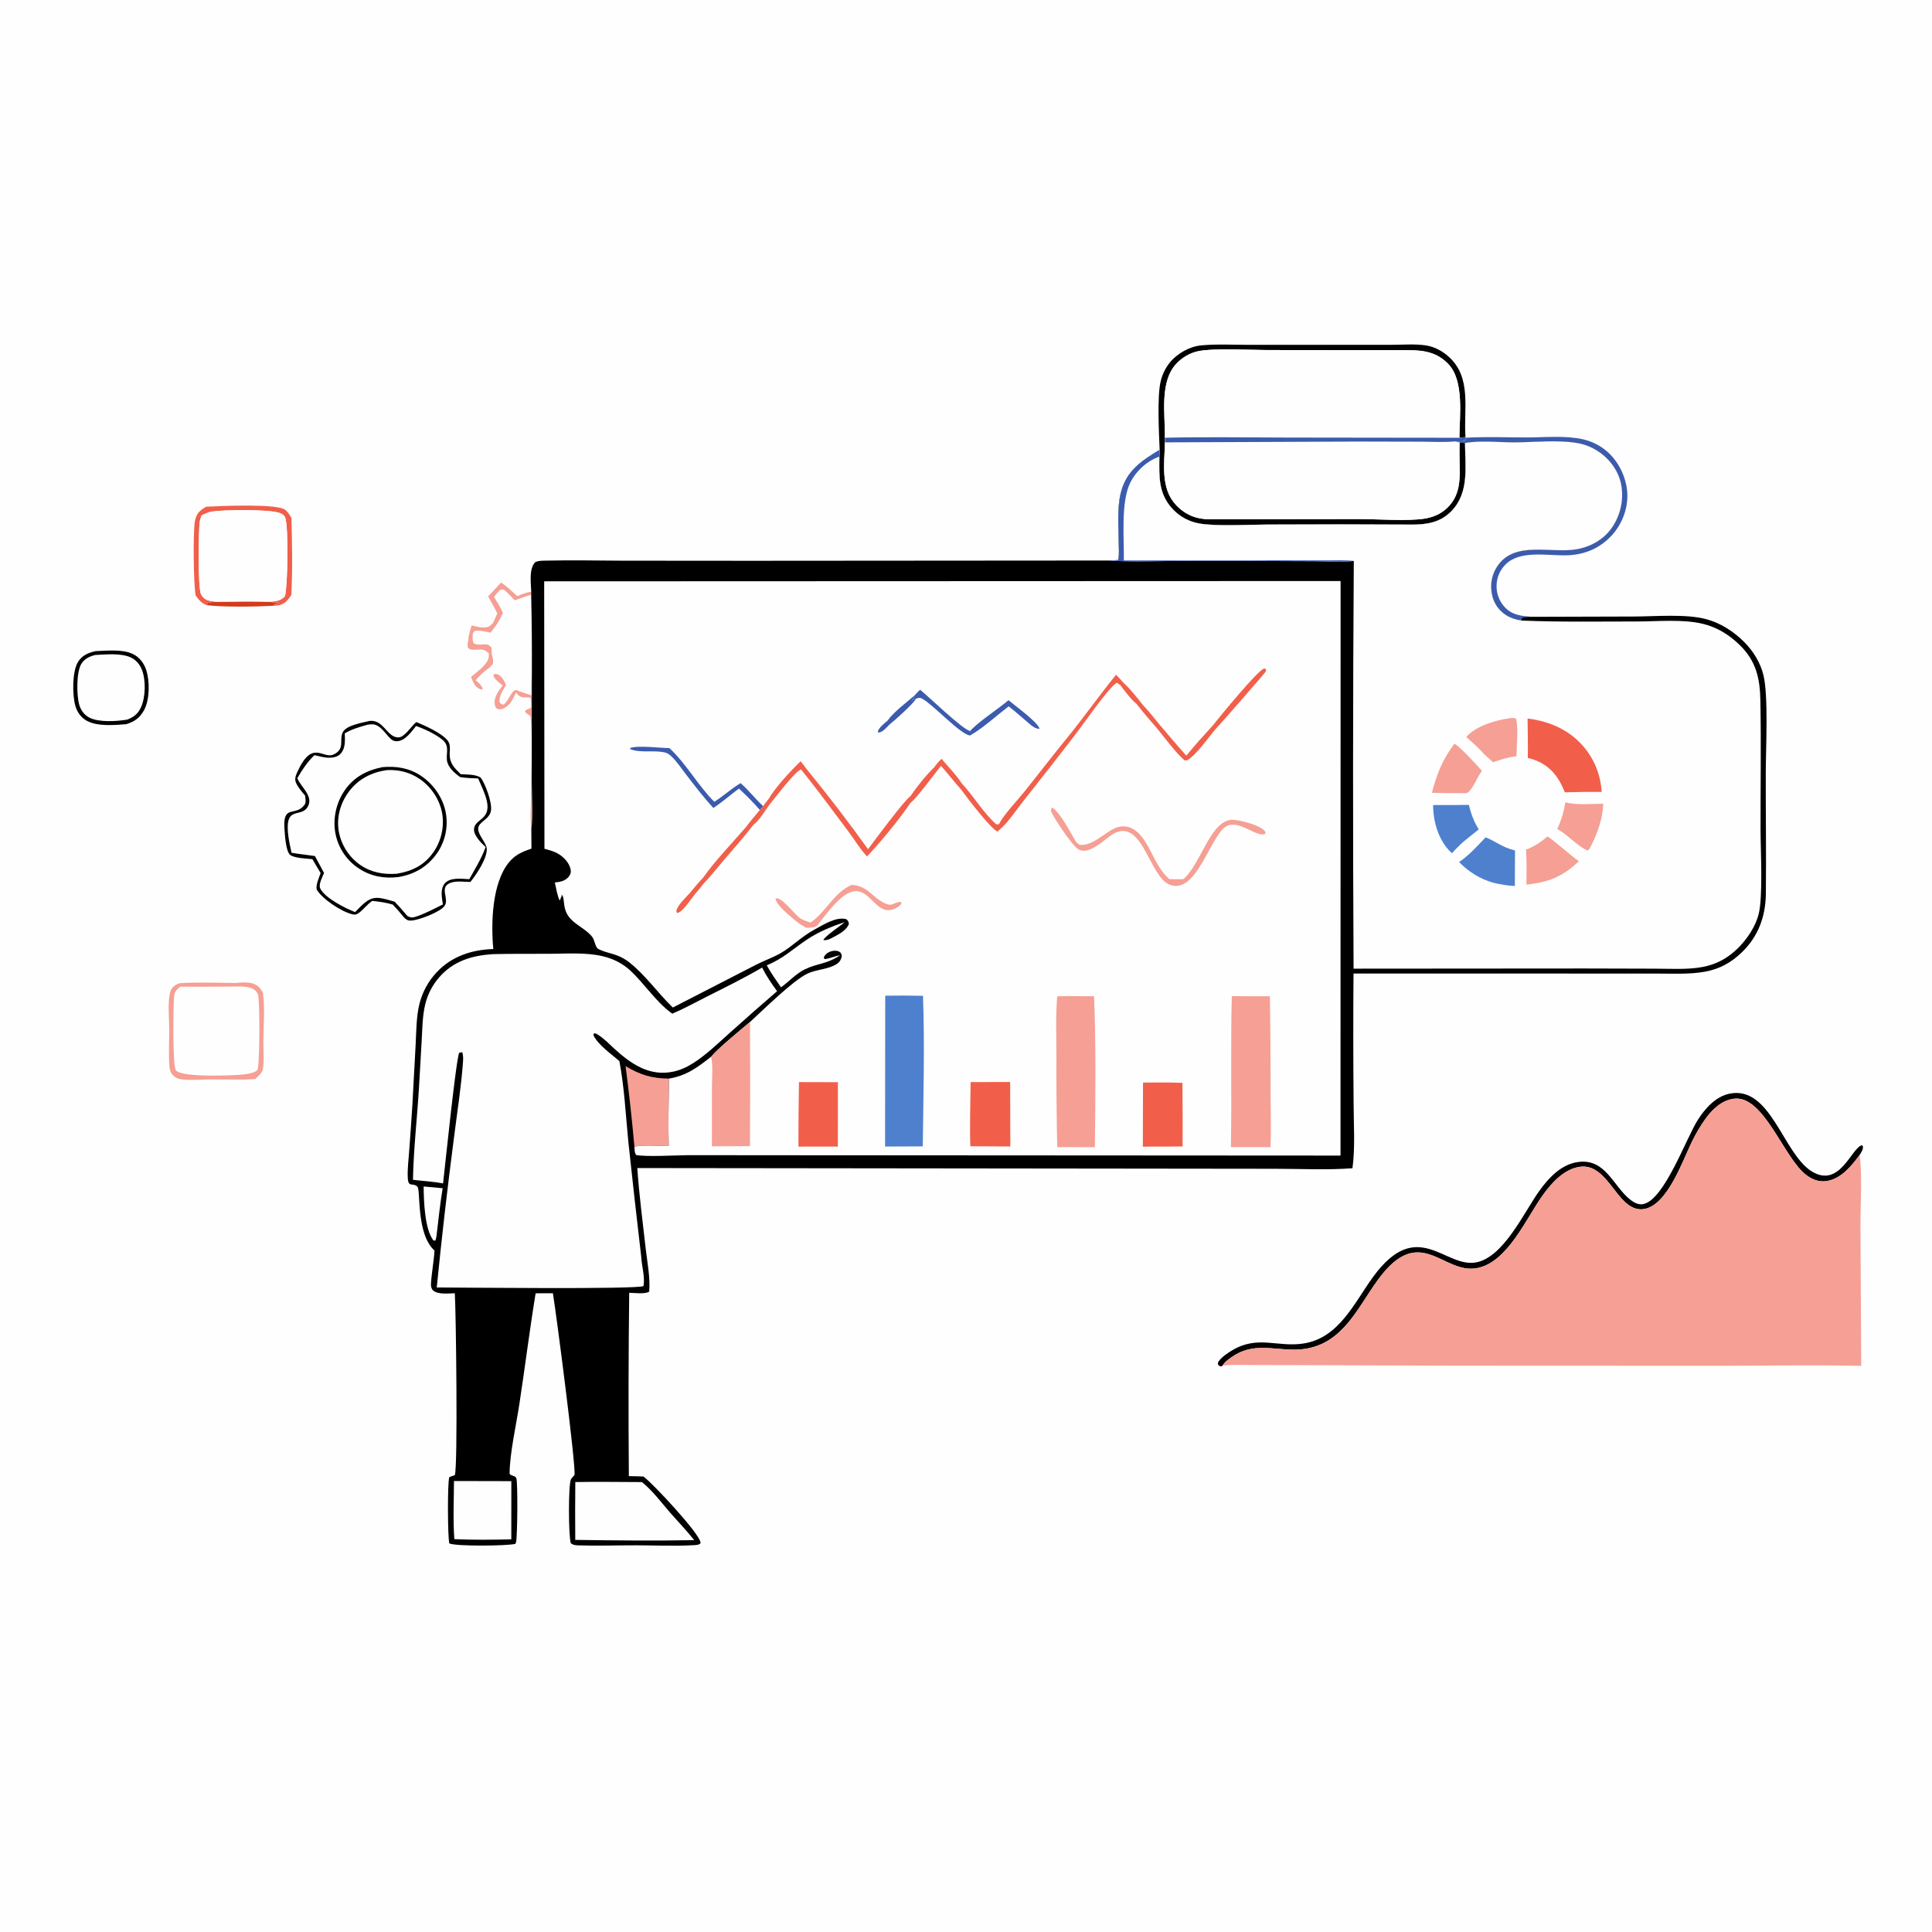
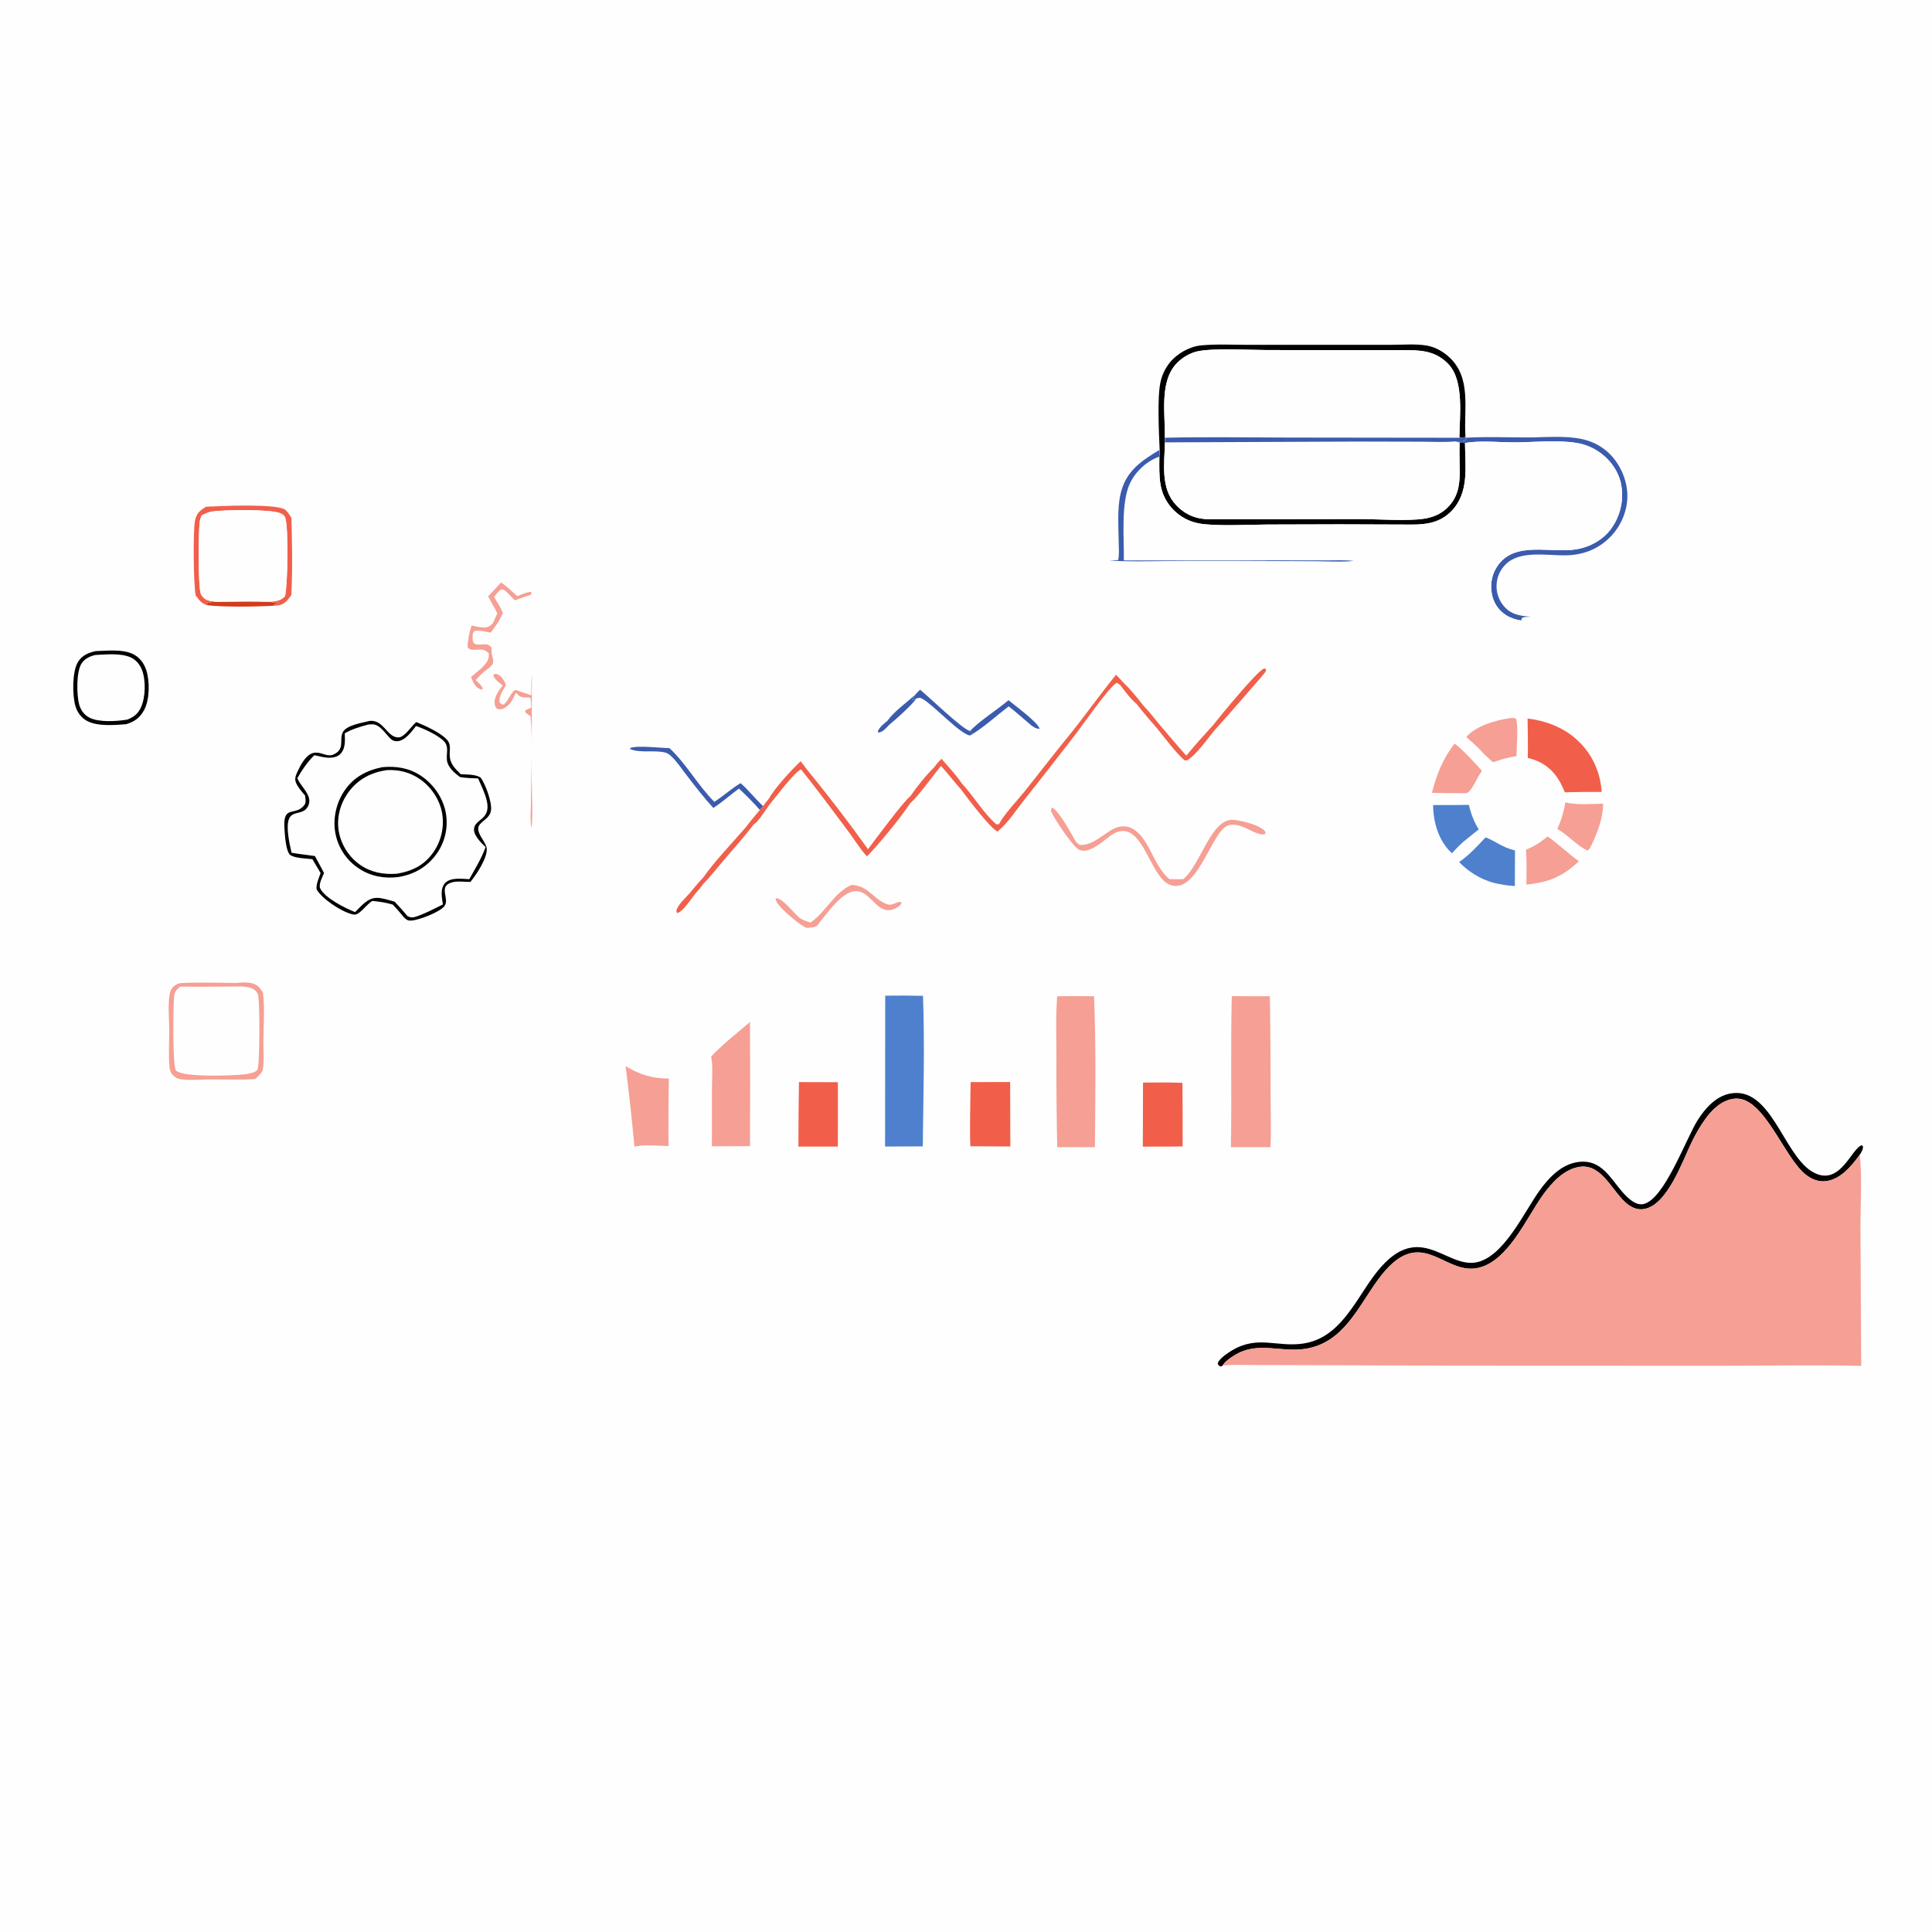
<svg xmlns="http://www.w3.org/2000/svg" width="1024" height="1024">
  <path fill="#FEFEFE" d="M0 0L1024 0L1024 1024L0 1024L0 0Z" />
  <path fill="#D23B1B" d="M143.413 318.941C143.552 318.979 143.691 319.019 143.83 319.055C145.61 319.509 147.149 319.46 148.968 319.337L148.904 319.149C147.255 319.604 146.014 319.885 144.751 321.08C136.294 321.564 117.348 321.867 109.527 320.724L110.029 319.536C111.612 319.172 113.107 319.041 114.727 318.951C124.263 318.812 133.881 318.704 143.413 318.941Z" />
  <path fill="#F69F94" d="M266.42 363.299C264.625 361.857 262.73 360.606 261.657 358.519L261.639 357.361C262.841 357.011 263.499 357.238 264.58 357.894C266.24 358.901 267.548 361.335 268.181 363.105C266.627 365.806 264.524 368.771 264.726 372.008C265.459 373.056 265.465 373.107 266.677 373.49C269.279 372.472 271.226 365.258 273.668 365.77C276.228 366.831 278.984 367.617 281.616 368.501C281.565 364.723 281.516 361.007 281.896 357.244L281.818 413.634C281.83 419.373 282.634 434.323 281.614 438.83C280.889 434.356 281.394 428.999 281.409 424.434C281.456 411.106 282.545 392.473 281.161 379.56C280.068 378.885 279.19 378.196 278.237 377.347C278.306 375.902 280.421 375.975 281.538 374.948C281.534 373.333 281.437 371.778 281.268 370.172L280.398 369.651Q279.188 369.682 277.978 369.645C275.92 369.569 275.14 368.964 273.815 367.514C273.7 367.387 273.588 367.257 273.474 367.129C271.827 370.37 270.904 373.145 267.639 375.106C266.239 375.948 265.159 376.175 263.547 375.741C262.81 375.112 262.473 374.514 262.283 373.549C261.493 369.527 264.282 366.345 266.42 363.299Z" />
  <path fill="#F69F94" d="M265.541 308.735C267.042 309.692 268.34 310.693 269.651 311.896L274.191 315.971C276.663 314.906 278.851 313.964 281.564 313.668L281.53 315.179C278.611 316.061 275.73 317.164 272.851 318.177L268.748 313.99C267.537 312.902 267.393 312.438 265.719 312.411C264.101 313.342 263.015 314.958 261.861 316.395C263.529 319.17 265.311 321.907 266.593 324.886C265.453 327.135 264.411 329.472 262.87 331.478C261.932 332.761 261.026 334.141 259.97 335.324C257.25 334.789 254.471 334.001 251.696 334.36C250.898 335.052 250.872 335.068 250.581 335.999C250.503 337.997 250.19 339.172 251.155 340.952C254.432 342.922 257.845 339.795 260.479 343.194C260.584 344.301 260.623 345.345 260.584 346.457C261.079 348.537 261.718 350.037 261.137 352.151C260.991 352.259 260.828 352.347 260.699 352.475C260.503 352.669 260.348 352.9 260.168 353.109C259.498 353.884 258.761 354.389 257.933 354.982C255.75 356.545 253.907 358.506 252.1 360.483C253.538 361.823 255.105 363.009 255.836 364.88L255.426 365.55C253.841 365.203 252.508 364.277 251.613 362.916C250.776 361.644 250.199 360.203 249.647 358.792C252.536 356.326 258.721 352.031 259.059 348.096C259.11 347.496 259.107 346.895 259.101 346.294C256.079 343.345 254.52 344.568 250.687 344.398C249.326 344.338 248.833 344.185 247.921 343.192C247.739 341.676 247.94 340.487 248.232 339.015C248.45 336.403 249.21 333.992 249.947 331.492C252.126 332.015 254.735 332.701 256.985 332.555C259.08 332.419 259.973 331.637 261.336 330.132L263.58 325.092C262.071 322.032 260.374 319.072 258.711 316.094Q262.188 312.472 265.541 308.735Z" />
  <path fill="#F15F4A" d="M109.234 268.579C116.412 268.229 147.199 266.73 151.345 270.317C152.631 271.43 153.624 273.087 154.461 274.556C154.819 287.978 155.094 301.97 154.405 315.374C152.633 318.045 150.872 320.259 147.542 320.844C146.629 321.005 145.677 321.074 144.751 321.08C146.014 319.885 147.255 319.604 148.904 319.149L148.968 319.337C147.149 319.46 145.61 319.509 143.83 319.055C143.691 319.019 143.552 318.979 143.413 318.941C146.473 318.549 148.92 318.449 151.038 315.942C152.507 310.565 152.961 279.633 151.209 274.496C150.706 273.02 149.461 272.317 148.051 271.832C142.37 269.875 119.021 270.162 112.39 271.124C110.419 271.41 108.644 272.318 106.874 273.186C106.413 274.35 105.994 275.532 105.834 276.781C105.216 281.608 104.906 310.918 106.436 314.689C107.018 316.123 108.319 317.446 109.755 318.015C111.299 318.626 113.087 318.784 114.727 318.951C113.107 319.041 111.612 319.172 110.029 319.536L109.527 320.724C106.707 319.678 105.412 317.967 103.681 315.568C102.524 308.737 102.332 283.145 103.227 276.615C103.833 273.4 104.856 271.458 107.61 269.597Q108.408 269.066 109.234 268.579Z" />
  <path fill="#3B5BAD" d="M777.268 231.968C787.805 231.419 798.549 231.836 809.108 231.853C818.584 231.868 829.5 230.727 838.731 232.778C843.671 233.875 848.056 236.027 851.87 239.364C858.049 244.77 862.11 253.311 862.505 261.498C862.903 269.734 859.628 278.089 853.997 284.071C847.573 290.896 839.414 294.134 830.107 294.34C820.166 294.561 805.687 291.469 798.01 299.142C794.743 302.408 793.15 306.47 793.202 311.073Q793.218 311.9 793.318 312.721Q793.418 313.542 793.601 314.348Q793.785 315.155 794.049 315.938Q794.314 316.722 794.657 317.474Q795 318.227 795.418 318.94Q795.836 319.654 796.325 320.321Q796.813 320.989 797.367 321.603Q797.921 322.217 798.535 322.771C802.284 326.171 806.946 326.49 811.733 326.926C810.15 326.963 807.985 326.746 806.623 327.566L806.296 328.898C803.47 328.462 800.654 327.578 798.231 326.032C794.141 323.424 791.529 319.426 790.693 314.674C789.719 309.143 790.797 303.885 794.143 299.346C803.4 286.787 821.888 293.272 835.092 291.205C842.578 290.034 849.683 286.217 854.126 279.972Q854.563 279.355 854.969 278.718Q855.376 278.08 855.75 277.423Q856.124 276.766 856.465 276.092Q856.807 275.417 857.114 274.727Q857.422 274.036 857.695 273.331Q857.967 272.626 858.205 271.908Q858.443 271.191 858.645 270.462Q858.847 269.734 859.013 268.996Q859.178 268.259 859.308 267.514Q859.437 266.769 859.529 266.019Q859.621 265.268 859.676 264.514Q859.73 263.76 859.748 263.004Q859.766 262.249 859.746 261.493Q859.726 260.737 859.668 259.983Q859.611 259.23 859.517 258.48Q859.422 257.729 859.291 256.985C857.947 249.789 853.388 243.51 847.378 239.446Q846.056 238.542 844.643 237.789Q843.229 237.037 841.74 236.446Q840.252 235.855 838.707 235.433Q837.162 235.01 835.58 234.762C825.177 233.06 813.363 234.429 802.789 234.46C794.693 234.484 784.344 233.352 776.48 234.801L773.615 234.622L771.256 233.966C772.839 233.815 774.447 234.149 775.988 233.662C776.827 233.397 776.897 232.701 777.268 231.968Z" />
  <path d="M614.645 238.375C614.267 229.535 613.322 210.741 615.05 202.703Q615.346 201.276 615.806 199.893Q616.267 198.51 616.886 197.19Q617.505 195.87 618.274 194.632Q619.043 193.394 619.952 192.254C623.856 187.39 630.483 183.633 636.699 183.054C644.878 182.293 653.382 182.76 661.609 182.769L704.882 182.773L737.737 182.754C743.612 182.746 750.126 182.185 755.914 183.104C760.277 183.796 764.272 185.941 767.579 188.828C780.326 199.951 775.637 216.85 776.735 231.692L773.5 232.027C773.595 220.503 776.132 201.964 767.73 193.06C761.926 186.909 755.143 185.655 747.069 185.619L671.363 185.527C662.084 185.513 643.078 184.422 634.818 186.197C630.754 187.071 626.726 189.447 623.833 192.407C614.32 202.142 617.661 219.528 617.395 232.011L617.46 234.461C617.165 245.586 614.984 258.808 623.324 267.657C628.17 272.8 633.98 275.168 640.936 275.219L720.229 275.11C729.886 275.102 745.955 276.279 754.799 274.917C759.475 274.198 763.622 272.498 767.06 269.177C772.497 263.925 773.695 257.545 773.68 250.32C773.669 245.094 773.434 239.844 773.615 234.622L776.48 234.801C776.577 247.36 778.828 261.082 769.249 270.936C763.446 276.905 756.285 278.062 748.356 278.038Q710.211 277.79 672.065 278.009C662.599 278.024 644.081 279.061 635.509 277.427Q634.553 277.254 633.614 277.008Q632.674 276.762 631.757 276.445Q630.839 276.128 629.948 275.741Q629.057 275.355 628.198 274.901Q627.34 274.447 626.518 273.929Q625.697 273.411 624.918 272.831Q624.139 272.252 623.406 271.614Q622.673 270.977 621.992 270.285C613.784 261.863 614.439 252.802 614.495 242.014L614.645 238.375Z" />
  <path d="M647.947 723.829L647.191 724.278C646.107 723.931 646.089 723.918 645.445 722.98C645.511 722.362 645.637 721.901 646.015 721.393C647.649 719.195 650.535 717.243 652.871 715.823C666.57 707.495 676.956 714.232 690.875 712.085C709.764 709.172 717.757 690.495 727.78 676.762C751.235 644.623 765.722 672.123 782.293 669.109C797.026 666.429 807.932 642.16 815.992 631.022C820.958 624.158 827.541 617.1 836.403 615.892C851.255 613.869 854.962 629.005 864.489 636.172C866.318 637.548 868.553 638.651 870.902 638.207C882.093 636.092 893.717 603.152 899.929 593.483C903.864 587.357 909.487 581.028 916.986 579.611C938.604 575.528 945.101 611.558 960.307 620.886C975.2 630.023 981.321 608.209 986.897 606.976L987.412 607.694C987.5 609.428 986.52 610.693 985.675 612.13C981.409 617.896 975.891 624.721 968.334 625.968C964.241 626.644 960.584 625.233 957.342 622.786C945.399 613.771 934.875 580.297 918.975 582.354C912.477 583.195 907.486 588.057 903.827 593.141C901.089 596.945 898.712 601.103 896.664 605.315C891.659 615.604 883.739 638.748 871.358 640.823C868.164 641.358 865.287 640.254 862.758 638.338C854.81 632.316 849.396 616.863 837.496 618.414C829.097 619.509 822.485 626.853 817.792 633.351C808.954 645.589 799.084 669.2 782.711 672.157C764.586 675.431 752.641 647.861 730.449 678.172C719.625 692.957 712.045 711.832 691.671 714.939C678.484 716.951 666.432 710.597 653.983 718.532C652.007 719.791 649.812 721.227 648.424 723.139C648.26 723.365 648.106 723.599 647.947 723.829Z" />
  <path d="M50.786 345.097C56.942 344.925 64.805 343.949 70.451 346.652C73.935 348.321 76.341 351.519 77.511 355.148C79.426 361.093 79.38 370.69 76.439 376.235C74.207 380.443 71.336 382.47 66.865 383.846C60.628 384.313 51.694 385.116 46.087 382.073C42.95 380.37 40.909 377.499 39.94 374.098C38.307 368.367 38.207 356.023 41.318 350.888C43.481 347.317 46.874 345.935 50.786 345.097Z" />
  <path fill="#FEFEFE" d="M50.474 347.15C56.098 346.881 64.002 346.068 69.196 348.401C72.101 349.707 74.159 352.211 75.28 355.154C77.366 360.632 77.159 369.612 74.706 374.924C73.109 378.383 70.905 380.087 67.397 381.42C61.818 382.331 52.446 382.966 47.389 380.36C44.639 378.943 42.84 376.454 41.999 373.512C40.56 368.474 40.415 356.192 43.136 351.816C44.804 349.135 47.509 347.871 50.474 347.15Z" />
  <path fill="#FEFEFE" d="M106.874 273.186C108.644 272.318 110.419 271.41 112.39 271.124C119.021 270.162 142.37 269.875 148.051 271.832C149.461 272.317 150.706 273.02 151.209 274.496C152.961 279.633 152.507 310.565 151.038 315.942C148.92 318.449 146.473 318.549 143.413 318.941C133.881 318.704 124.263 318.812 114.727 318.951C113.087 318.784 111.299 318.626 109.755 318.015C108.319 317.446 107.018 316.123 106.436 314.689C104.906 310.918 105.216 281.608 105.834 276.781C105.994 275.532 106.413 274.35 106.874 273.186Z" />
  <path fill="#F69F94" d="M124.827 520.99C128.827 520.709 133.77 520.035 136.997 522.981C137.925 523.828 138.667 524.96 139.322 526.02C140.457 534.275 139.66 543.282 139.59 551.624C139.553 556.146 139.979 561.023 139.493 565.501C139.361 566.717 139.077 567.84 138.307 568.814C137.417 569.941 136.32 570.998 135.23 571.932C127.261 572.456 119.209 572.064 111.223 572.111C106.361 572.139 101.05 572.723 96.238 572.065C94.706 571.855 93.577 571.519 92.357 570.509C90.247 568.763 89.905 566.994 89.739 564.332C89.354 558.174 89.716 551.906 89.703 545.737C89.69 539.596 88.865 532.565 90.013 526.528C90.24 525.335 90.864 524.07 91.703 523.178C92.729 522.085 93.877 521.555 95.274 521.099C104.988 520.493 115.088 520.935 124.827 520.99Z" />
  <path fill="#FEFEFE" d="M120.694 522.913C124.566 522.965 129.965 522.346 133.542 523.865C135.012 524.49 136.188 525.642 136.743 527.154C137.789 530.008 137.74 565.175 136.429 567.044C135.384 568.532 131.533 569.183 129.878 569.388C123.83 570.137 97.303 571.142 93.371 567.502C91.302 565.587 91.866 533.471 92.208 528.942C92.447 525.764 93.118 524.97 95.503 522.956Q108.099 523.015 120.694 522.913Z" />
  <path fill="#FEFEFE" d="M617.46 234.461L721.541 234.025L753.309 234.098C759.245 234.129 765.351 234.481 771.256 233.966L773.615 234.622C773.434 239.844 773.669 245.094 773.68 250.32C773.695 257.545 772.497 263.925 767.06 269.177C763.622 272.498 759.475 274.198 754.799 274.917C745.955 276.279 729.886 275.102 720.229 275.11L640.936 275.219C633.98 275.168 628.17 272.8 623.324 267.657C614.984 258.808 617.165 245.586 617.46 234.461Z" />
  <path fill="#FEFEFE" d="M617.395 232.011C617.661 219.528 614.32 202.142 623.833 192.407C626.726 189.447 630.754 187.071 634.818 186.197C643.078 184.422 662.084 185.513 671.363 185.527L747.069 185.619C755.143 185.655 761.926 186.909 767.73 193.06C776.132 201.964 773.595 220.503 773.5 232.027L776.735 231.692L777.268 231.968C776.897 232.701 776.827 233.397 775.988 233.662C774.447 234.149 772.839 233.815 771.256 233.966C765.351 234.481 759.245 234.129 753.309 234.098L721.541 234.025L617.46 234.461L617.395 232.011Z" />
  <path fill="#3B5BAD" d="M776.735 231.692L777.268 231.968C776.897 232.701 776.827 233.397 775.988 233.662C774.447 234.149 772.839 233.815 771.256 233.966C765.351 234.481 759.245 234.129 753.309 234.098L721.541 234.025L617.46 234.461L617.395 232.011C639.026 231.499 660.759 231.882 682.4 231.914L773.5 232.027L776.735 231.692Z" />
  <path d="M196.025 382.077C203.463 381.383 205.201 391.037 211.245 390.836C214.419 390.73 217.855 385.148 220.233 383.086L220.683 382.704C225.453 384.711 233.442 388.277 236.876 392.035C238.97 394.327 238.385 396.765 238.345 399.559C238.273 404.622 240.833 407.014 244.194 410.349C247.557 410.557 251.813 410.326 254.757 412.121C257.284 415.541 260.8 425.154 260.252 429.401C259.761 433.202 256.652 434.324 254.407 436.851C251.015 440.671 257.757 445.902 257.985 449.909C258.271 454.939 252.49 463.558 249.323 467.447C246.21 467.469 242.467 466.823 239.473 467.692C232.026 469.853 238.503 476.294 235.565 480.24C233.184 483.438 221.799 487.821 217.757 487.932C215.972 487.981 215.222 487.331 214.05 486.161C212.182 483.823 210.252 481.618 208.19 479.449C204.607 478.378 201.067 477.888 197.358 477.491C194.576 479.275 192.725 482.084 190.049 483.969C188.827 484.829 188.097 484.923 186.651 484.57C180.888 483.165 170.809 476.523 167.821 471.41C167.419 468.673 169.047 465.359 169.925 462.735L165.576 455.374C162.722 455.028 155.68 454.911 153.649 452.98C151.428 450.868 150.981 442.193 150.769 439.252C149.815 426.051 156.598 432.988 161.343 426.647C162.287 425.385 161.949 423.827 161.798 422.368L161.721 421.689C160.008 419.658 158.014 417.425 156.931 414.99C156.077 413.071 156.614 411.373 157.419 409.564C165.475 391.475 171.002 402.468 176.679 399.944C183.14 397.071 179.582 392.192 181.706 388.075C183.661 384.282 192.209 383.066 196.025 382.077Z" />
  <path fill="#FEFEFE" d="M195.007 384.072C195.801 383.977 196.592 383.885 197.394 383.9C201.574 383.978 204.412 389.164 207.146 391.663C208.135 392.567 209.282 392.956 210.619 392.859C214.797 392.556 218.154 387.79 220.503 384.793C224.808 386.243 231.26 389.252 234.706 392.275C238.347 395.468 236.417 398.867 236.89 402.956C237.322 406.693 241.021 409.824 243.848 411.862C247.009 412.403 250.24 412.446 253.439 412.6C255.047 416.397 257.085 420.419 258.01 424.44C260.362 434.664 251.631 433.873 251.237 439.44C250.999 442.813 255.106 446.816 257.372 448.965C255.3 454.893 251.772 460.508 248.734 465.988C246.433 465.871 243.99 465.609 241.694 465.78C239.489 465.944 236.923 466.589 235.545 468.463C233.241 471.6 234.258 475.849 234.732 479.387C230.19 481.609 225.606 484.095 220.811 485.731C218.732 486.44 217.915 486.498 215.936 485.531C213.747 482.934 211.551 480.379 209.202 477.925C206.318 477.142 202.772 475.895 199.808 475.882C194.777 475.859 191.519 480.234 188.205 483.428C183.151 481.487 171.941 475.862 169.689 470.789C168.751 468.676 170.936 464.741 171.755 462.7L166.927 453.725C162.792 453.09 158.642 452.709 154.514 451.978C147.743 422.745 159.874 435.736 163.546 426.672C165.561 421.7 159.7 417.137 157.841 413.023C157.755 412.833 157.675 412.641 157.593 412.451C160.129 408.004 162.938 403.849 166.619 400.269C169.059 400.775 171.811 401.575 174.292 401.611C176.565 401.643 179.05 401.162 180.619 399.387C183.216 396.449 182.834 392.302 182.727 388.673C186.581 386.434 190.728 385.22 195.007 384.072Z" />
  <path d="M202.703 406.606C209.999 405.97 216.759 407.008 222.97 411.091C229.618 415.461 234.699 422.658 236.221 430.494Q236.356 431.196 236.457 431.905Q236.557 432.613 236.622 433.325Q236.686 434.038 236.716 434.752Q236.745 435.467 236.738 436.182Q236.731 436.898 236.689 437.612Q236.647 438.326 236.569 439.037Q236.491 439.748 236.377 440.454Q236.264 441.161 236.116 441.86Q235.967 442.56 235.784 443.252Q235.601 443.943 235.383 444.624Q235.166 445.306 234.914 445.976Q234.663 446.645 234.379 447.302Q234.094 447.958 233.777 448.599Q233.46 449.241 233.112 449.865Q232.763 450.49 232.384 451.097Q232.005 451.703 231.596 452.29C226.547 459.43 219.717 463.416 211.131 464.852C203.726 465.771 196.682 464.511 190.383 460.425Q189.774 460.032 189.186 459.61Q188.597 459.187 188.031 458.735Q187.465 458.282 186.923 457.802Q186.38 457.322 185.863 456.815Q185.345 456.308 184.854 455.775Q184.363 455.243 183.899 454.686Q183.436 454.129 183.001 453.549Q182.566 452.97 182.161 452.369Q181.757 451.768 181.383 451.147Q181.009 450.527 180.667 449.888Q180.325 449.25 180.016 448.594Q179.706 447.939 179.431 447.269Q179.155 446.599 178.914 445.916Q178.672 445.233 178.466 444.538Q178.259 443.844 178.088 443.14Q177.917 442.436 177.782 441.724C176.327 434.069 178.135 425.711 182.466 419.245C187.376 411.912 194.281 408.299 202.703 406.606Z" />
  <path fill="#FEFEFE" d="M205.022 408.17C211.394 407.835 217.423 409.352 222.698 413.042C228.701 417.243 233.167 424.015 234.38 431.268Q234.488 431.941 234.562 432.618Q234.637 433.294 234.679 433.974Q234.721 434.654 234.73 435.335Q234.738 436.016 234.714 436.697Q234.69 437.378 234.632 438.056Q234.575 438.735 234.484 439.41Q234.394 440.085 234.271 440.755Q234.148 441.425 233.992 442.088Q233.837 442.751 233.649 443.406Q233.462 444.061 233.243 444.706Q233.023 445.351 232.773 445.984Q232.523 446.618 232.242 447.238Q231.962 447.859 231.651 448.465Q231.341 449.071 231.001 449.662Q230.661 450.252 230.293 450.825Q229.925 451.398 229.53 451.953C224.676 458.768 218.264 461.765 210.267 463.111C203.275 463.569 196.842 462.504 190.941 458.438Q190.38 458.046 189.84 457.627Q189.299 457.207 188.78 456.762Q188.261 456.317 187.764 455.846Q187.268 455.376 186.795 454.881Q186.322 454.387 185.875 453.869Q185.427 453.352 185.005 452.814Q184.584 452.275 184.189 451.716Q183.795 451.157 183.428 450.579Q183.062 450.002 182.724 449.407Q182.387 448.812 182.079 448.201Q181.772 447.59 181.495 446.964Q181.218 446.339 180.972 445.7Q180.726 445.062 180.512 444.412Q180.298 443.763 180.116 443.103Q179.934 442.444 179.786 441.776Q179.637 441.108 179.521 440.434C178.305 433.068 180.484 425.501 184.92 419.575C189.93 412.883 196.858 409.362 205.022 408.17Z" />
  <path fill="#F69F94" d="M647.947 723.829C648.106 723.599 648.26 723.365 648.424 723.139C649.812 721.227 652.007 719.791 653.983 718.532C666.432 710.597 678.484 716.951 691.671 714.939C712.045 711.832 719.625 692.957 730.449 678.172C752.641 647.861 764.586 675.431 782.711 672.157C799.084 669.2 808.954 645.589 817.792 633.351C822.485 626.853 829.097 619.509 837.496 618.414C849.396 616.863 854.81 632.316 862.758 638.338C865.287 640.254 868.164 641.358 871.358 640.823C883.739 638.748 891.659 615.604 896.664 605.315C898.712 601.103 901.089 596.945 903.827 593.141C907.486 588.057 912.477 583.195 918.975 582.354C934.875 580.297 945.399 613.771 957.342 622.786C960.584 625.233 964.241 626.644 968.334 625.968C975.891 624.721 981.409 617.896 985.675 612.13C987.039 622.711 986.057 639.066 986.085 650.288L986.478 723.927C961.969 723.382 937.424 723.841 912.911 723.881L771.249 723.823L687.867 723.56L662.643 723.497C657.86 723.49 652.682 723.156 647.947 723.829Z" />
-   <path d="M776.48 234.801C784.344 233.352 794.693 234.484 802.789 234.46C813.363 234.429 825.177 233.06 835.58 234.762Q837.162 235.01 838.707 235.433Q840.252 235.855 841.74 236.446Q843.229 237.037 844.643 237.789Q846.056 238.542 847.378 239.446C853.388 243.51 857.947 249.789 859.291 256.985Q859.422 257.729 859.517 258.48Q859.611 259.23 859.668 259.983Q859.726 260.737 859.746 261.493Q859.766 262.249 859.748 263.004Q859.73 263.76 859.676 264.514Q859.621 265.268 859.529 266.018Q859.437 266.769 859.308 267.514Q859.178 268.259 859.013 268.996Q858.847 269.734 858.645 270.462Q858.443 271.191 858.205 271.908Q857.967 272.626 857.695 273.331Q857.422 274.036 857.114 274.727Q856.807 275.417 856.465 276.092Q856.124 276.766 855.75 277.423Q855.376 278.08 854.969 278.718Q854.563 279.355 854.126 279.972C849.683 286.217 842.578 290.034 835.092 291.205C821.888 293.272 803.4 286.787 794.143 299.346C790.797 303.885 789.719 309.143 790.693 314.674C791.529 319.426 794.141 323.424 798.231 326.032C800.654 327.578 803.47 328.462 806.296 328.898L806.623 327.566C807.985 326.746 810.15 326.963 811.733 326.926L865.984 326.768C877.293 326.737 893.345 325.317 904.004 328.081C911.766 330.093 918.827 334.626 924.454 340.269C929.219 345.049 933.127 351.309 934.685 357.928C937.338 369.201 935.934 396.206 935.896 409.339C935.834 430.775 936.176 452.247 935.947 473.673C935.82 485.654 931.955 496.314 923.248 504.715C917.593 510.172 911.529 513.568 903.764 514.993C895.53 516.505 886.874 516.013 878.535 516.017L843.124 516.004L717.388 515.974Q717.123 550.488 717.444 585.002C717.461 596.154 718.336 608.173 716.835 619.187C703.367 620.211 689.432 619.495 675.911 619.477L600.163 619.388L337.783 619.089C338.766 633.316 340.616 647.564 342.227 661.735C343.06 669.064 344.727 677.24 344.088 684.566C342.232 686.032 335.859 685.246 333.493 685.202Q332.912 733.789 333.306 782.377C335.862 782.44 338.441 782.443 340.993 782.573C341.162 782.698 341.332 782.821 341.498 782.949C346.557 786.844 370.755 812.767 371.272 817.488C371.291 817.669 371.271 817.851 371.271 818.033C370.199 818.992 368.436 818.917 367.011 818.998C357.179 819.555 347.055 819.064 337.198 819.043C326.939 819.022 316.507 819.42 306.269 819.071C304.823 819.022 303.744 818.821 302.554 817.957C301.277 814.371 301.163 786.762 302.634 784.044C303.039 783.295 303.911 782.462 304.486 781.842C305.407 777.485 294.809 696.034 293.048 685.437L283.892 685.473C280.69 705.084 278.243 724.757 275.248 744.386C273.642 754.908 270.062 770.91 270.103 781.166C271.09 782.492 273.13 781.953 273.682 783.581C274.506 786.013 274.247 814.065 273.543 817.23C273.427 817.753 273.344 817.867 273.13 818.289C268.658 819.389 241.831 819.654 238.176 818.067C237.245 815.307 237.139 785.564 238.104 783.178C238.161 783.038 238.25 782.913 238.323 782.78L238.955 782.601C239.669 782.391 240.347 782.146 241.04 781.878C242.743 778.343 241.672 693.855 241.057 685.456C237.747 685.499 232.136 686.274 229.533 683.934C228.586 683.082 228.348 681.689 228.417 680.475C228.754 674.615 229.94 668.747 230.293 662.816C220.44 653.967 223.068 630.617 221.211 628.927C218.647 626.595 216.404 629.689 216.13 624.266C215.896 619.648 216.533 614.777 216.868 610.16Q217.779 598.022 218.558 585.874L220.292 553.826C220.682 546.683 220.593 539.073 222.301 532.113Q222.592 530.939 222.957 529.786Q223.322 528.633 223.76 527.506Q224.198 526.378 224.707 525.282Q225.217 524.185 225.795 523.122Q226.373 522.06 227.019 521.037Q227.664 520.015 228.373 519.035Q229.082 518.055 229.853 517.123Q230.623 516.191 231.452 515.31C239.452 506.81 250.052 503.359 261.462 503.008C260.187 489.393 260.722 468.02 269.814 456.984C273.053 453.051 276.983 451.324 281.679 449.813L281.614 438.83C282.634 434.323 281.83 419.373 281.818 413.634L281.896 357.244Q282.015 336.209 281.53 315.179L281.564 313.668C281.439 309.013 280.26 301.585 283.634 297.994C285.488 297.05 288.139 297.178 290.192 297.132C303.325 296.832 316.529 297.138 329.667 297.174L398.596 297.227L587.992 297.089Q590.323 297.006 592.649 296.848C593.323 293.973 592.965 290.628 592.939 287.675C592.866 279.268 592.03 269.846 593.953 261.617C596.745 249.661 604.815 244.372 614.645 238.375L614.495 242.014C614.439 252.802 613.784 261.863 621.992 270.285Q622.673 270.977 623.406 271.614Q624.139 272.252 624.918 272.831Q625.697 273.411 626.518 273.929Q627.34 274.447 628.198 274.901Q629.057 275.355 629.948 275.741Q630.839 276.128 631.757 276.445Q632.674 276.762 633.614 277.008Q634.553 277.254 635.509 277.427C644.081 279.061 662.599 278.024 672.065 278.009Q710.211 277.79 748.356 278.038C756.285 278.062 763.446 276.905 769.249 270.936C778.828 261.082 776.577 247.36 776.48 234.801Z" />
  <path fill="#FEFEFE" d="M224.542 628.866Q229.58 629.295 234.612 629.781C233.227 638.271 232.344 646.862 231.318 655.403L230.799 657.525L229.728 657.483C225.024 651.342 224.617 636.504 224.542 628.866Z" />
  <path fill="#F69F94" d="M331.569 565.078C339.382 569.729 345.495 571.598 354.597 571.667C354.437 583.583 354.097 595.529 354.44 607.443C350.416 607.431 339.552 606.662 336.262 607.843Q334.338 586.414 331.569 565.078Z" />
  <path fill="#FEFEFE" d="M240.62 784.97L271.02 785.039L271.002 815.885C260.995 816.109 250.802 816.255 240.807 815.77C240.077 805.632 240.565 795.15 240.62 784.97Z" />
  <path fill="#FEFEFE" d="M304.923 785.51C316.672 785.297 328.463 785.514 340.216 785.53C345.826 789.978 350.61 796.51 355.341 801.912C359.537 806.702 364.001 811.319 367.959 816.306C346.984 816.716 325.878 816.458 304.898 816.175Q304.773 800.842 304.923 785.51Z" />
  <path fill="#FEFEFE" d="M260.963 505.722C270.816 505.477 280.692 505.563 290.548 505.54C299.982 505.517 310.292 504.659 319.508 506.828C324.885 508.094 330.008 510.628 334.069 514.403C341.577 521.384 347.633 530.952 355.908 536.965C356.055 537.071 356.205 537.173 356.354 537.276C362.669 534.549 368.811 531.166 374.958 528.076C384.738 523.159 394.49 518.351 403.946 512.826C406.191 517.313 408.925 521.311 411.87 525.363Q399.328 536.18 387.006 547.247C380.769 552.802 374.511 558.941 367.46 563.45C364.174 565.551 360.597 567.215 356.762 568.012C344.09 570.647 334.358 563.802 325.532 555.765C322.806 553.283 319.971 550.249 316.804 548.356C315.912 547.823 315.677 547.548 314.637 547.821L314.584 548.833C317.259 554.05 323.903 558.552 328.292 562.407C330.951 576.479 331.654 591.33 333.074 605.579Q336.321 635.96 339.887 666.304C340.127 671.174 341.975 676.886 341.047 681.652C337.323 683.442 243.791 682.42 231.487 682.381Q235.424 642.76 240.577 603.278C242.25 589.873 244.447 576.226 245.4 562.767C245.527 560.981 245.557 559.393 244.996 557.684L243.423 557.983C241.821 560.169 235.86 618.434 234.836 627.231C229.644 626.245 224.149 625.958 218.882 625.331C219.163 609.228 221.08 592.945 222.042 576.845L223.49 551.793C223.85 545.429 223.871 538.758 225.323 532.53Q225.793 530.52 226.505 528.583Q227.217 526.646 228.159 524.809Q229.102 522.973 230.261 521.265Q231.42 519.558 232.779 518.004C240.301 509.396 249.898 506.509 260.963 505.722Z" />
  <path fill="#FEFEFE" d="M776.48 234.801C784.344 233.352 794.693 234.484 802.789 234.46C813.363 234.429 825.177 233.06 835.58 234.762Q837.162 235.01 838.707 235.433Q840.252 235.855 841.74 236.446Q843.229 237.037 844.643 237.789Q846.056 238.542 847.378 239.446C853.388 243.51 857.947 249.789 859.291 256.985Q859.422 257.729 859.517 258.48Q859.611 259.23 859.668 259.983Q859.726 260.737 859.746 261.493Q859.766 262.249 859.748 263.004Q859.73 263.76 859.676 264.514Q859.621 265.268 859.529 266.018Q859.437 266.769 859.308 267.514Q859.178 268.259 859.013 268.996Q858.847 269.734 858.645 270.462Q858.443 271.191 858.205 271.908Q857.967 272.626 857.695 273.331Q857.422 274.036 857.114 274.727Q856.807 275.417 856.465 276.092Q856.124 276.766 855.75 277.423Q855.376 278.08 854.969 278.718Q854.563 279.355 854.126 279.972C849.683 286.217 842.578 290.034 835.092 291.205C821.888 293.272 803.4 286.787 794.143 299.346C790.797 303.885 789.719 309.143 790.693 314.674C791.529 319.426 794.141 323.424 798.231 326.032C800.654 327.578 803.47 328.462 806.296 328.898C826.791 329.767 847.377 329.394 867.887 329.389C878.892 329.387 891.938 328.068 902.639 330.661C910.099 332.47 916.462 336.438 921.942 341.731C930.744 350.233 932.824 359.428 933.044 371.39C933.466 394.26 933.084 417.202 933.129 440.08C933.15 451.1 934.465 475.036 932.134 484.474C930.541 490.92 926.166 497.463 921.555 502.144C916.138 507.642 909.862 511.157 902.256 512.546C894.119 514.032 885.448 513.43 877.192 513.418L839.813 513.32L717.426 513.409Q716.826 405.363 717.543 297.323C710.811 297.979 703.626 297.486 696.844 297.458L657.552 297.301Q637.662 297.209 617.772 297.382C607.87 297.454 597.876 297.794 587.992 297.089Q590.323 297.006 592.649 296.848C593.323 293.973 592.965 290.628 592.939 287.675C592.866 279.268 592.03 269.846 593.953 261.617C596.745 249.661 604.815 244.372 614.645 238.375L614.495 242.014C614.439 252.802 613.784 261.863 621.992 270.285Q622.673 270.977 623.406 271.614Q624.139 272.252 624.918 272.831Q625.697 273.411 626.518 273.929Q627.34 274.447 628.198 274.901Q629.057 275.355 629.948 275.741Q630.839 276.128 631.757 276.445Q632.674 276.762 633.614 277.008Q634.553 277.254 635.509 277.427C644.081 279.061 662.599 278.024 672.065 278.009Q710.211 277.79 748.356 278.038C756.285 278.062 763.446 276.905 769.249 270.936C778.828 261.082 776.577 247.36 776.48 234.801Z" />
  <path fill="#3B5BAD" d="M587.992 297.089Q590.323 297.006 592.649 296.848C593.323 293.973 592.965 290.628 592.939 287.675C592.866 279.268 592.03 269.846 593.953 261.617C596.745 249.661 604.815 244.372 614.645 238.375L614.495 242.014C607.914 244.311 602.165 249.615 599.075 255.803C593.955 266.057 595.851 285.452 595.652 297.054L678.425 296.995L702.934 297.023C707.727 297.029 712.783 296.747 717.543 297.323C710.811 297.979 703.626 297.486 696.844 297.458L657.552 297.301Q637.662 297.209 617.772 297.382C607.87 297.454 597.876 297.794 587.992 297.089Z" />
  <path fill="#4E80CE" d="M759.586 426.688Q769.041 426.765 778.494 426.603C779.747 431.417 781.104 435.365 783.773 439.579L776.004 445.828C773.701 447.861 771.617 449.913 769.605 452.235C769.274 451.947 768.939 451.66 768.629 451.349C762.33 445.022 759.598 435.402 759.586 426.688Z" />
  <path fill="#F69F94" d="M829.67 425.297C835.915 426.791 843.337 426.036 849.739 425.999C849.482 434.187 846.598 441.786 842.944 449C842.499 449.871 842.251 450.276 841.409 450.792C836.249 448.538 831.226 442.835 826.089 439.761L825.403 439.357C827.537 434.688 828.831 430.365 829.67 425.297Z" />
  <path fill="#F69F94" d="M800.323 380.655C801.573 380.538 802.497 380.341 803.618 381.047C804.787 386.416 803.827 395.052 803.772 400.762C799.471 401.356 795.397 402.529 791.332 404.027L786.687 399.786C783.818 396.446 780.417 393.561 777.163 390.603C782.195 384.75 792.935 381.614 800.323 380.655Z" />
  <path fill="#F69F94" d="M770.887 394.189C773.749 395.633 783.006 405.707 785.472 408.597C782.923 411.946 781.352 416.662 778.58 419.573C777.426 420.785 775.77 420.385 774.25 420.381Q766.592 420.433 758.937 420.212C761.547 410.272 764.595 402.408 770.887 394.189Z" />
  <path fill="#F69F94" d="M820.156 443.376C822.075 444.058 833.476 454.274 836.836 456.468C832.43 460.736 828.038 463.719 822.354 466.029C817.923 467.593 813.689 468.385 809.024 468.874C809.099 462.69 809.269 456.503 808.81 450.33C813.278 448.576 816.497 446.483 820.156 443.376Z" />
  <path fill="#4E80CE" d="M787.409 443.806C793.299 446.157 795.885 449.02 802.981 450.757L802.895 469.614Q796.945 469.278 791.176 467.784C784.488 465.876 778.139 461.909 773.351 456.893C778.681 453.285 783.005 448.451 787.409 443.806Z" />
  <path fill="#F15F4A" d="M809.652 380.83C818.986 381.94 828.067 385.302 835.2 391.55C843.521 398.839 848.207 408.761 848.941 419.719Q839.163 419.66 829.388 419.942C828.445 417.627 827.433 415.386 826.111 413.258C822.24 407.03 816.831 403.378 809.759 401.694C809.951 394.765 809.657 387.768 809.652 380.83Z" />
  <path fill="#FEFEFE" d="M288.423 308.115L710.542 307.953L710.498 612.483L428.625 612.315L364.934 612.262C358.737 612.291 342.467 613.26 337.17 612.17C336.241 610.893 336.352 609.362 336.262 607.843C339.552 606.662 350.416 607.431 354.44 607.443C354.097 595.529 354.437 583.583 354.597 571.667C363.876 570.158 369.711 565.696 376.903 560.09C380.505 555.691 392.576 545.837 397.515 541.673C404.487 535.323 420.189 519.774 427.882 516.07C432.731 513.735 438.911 513.88 443.457 510.953C445.107 509.891 445.932 508.44 446.177 506.497C445.849 505.471 445.734 504.811 444.636 504.318C442.976 503.572 440.763 503.93 439.203 504.742C438.21 505.259 437.621 505.911 436.912 506.759L436.636 507.876C437.48 508.47 437.04 508.388 438.045 508.207C440.506 507.762 442.736 506.699 445.266 506.307C438.104 511.144 433.276 510.474 426.547 513.786C421.874 516.085 418.164 520.28 413.951 523.303C411.302 519.48 408.614 515.706 406.393 511.611C414.747 508.3 420.174 503.071 427.488 498.134C433.649 493.977 440.647 491.076 447.68 488.776C445.367 490.797 437.633 495.912 436.38 498.185C438.184 498.724 440.621 497.301 442.23 496.442C445.01 494.961 448.868 492.797 449.936 489.715C449.665 488.312 449.636 488.208 448.618 487.212C443.384 485.656 436.499 490.079 431.974 492.527C424.525 496.555 419.787 501.786 413.612 505.276C409.486 507.608 404.815 509.218 400.579 511.408L356.606 534.01C348.83 526.521 341.803 516.48 333.416 509.98C326.844 504.887 321.887 505.709 316.858 502.793C315.699 502.121 315.002 498.142 314.051 496.817C311.162 492.792 305.704 490.646 302.349 486.936C297.419 481.484 299.936 475.956 297.529 473.988L297.783 474.687L296.656 477.328C295.288 474.485 294.787 470.82 294.072 467.738C296.897 467.46 299.676 466.945 301.535 464.547C302.399 463.432 302.712 462.31 302.463 460.923C301.834 457.418 298.859 454.322 295.907 452.542C293.709 451.216 291.024 450.556 288.569 449.879L288.423 308.115Z" />
  <path fill="#3B5BAD" d="M470.382 381.983C473.922 377.11 480.208 372.55 484.766 368.572C484.716 368.753 484.679 368.938 484.617 369.114C484.297 370.02 483.767 370.562 483.148 371.27C483.945 370.951 484.736 370.633 485.52 370.285C484.319 372.822 474.069 381.985 471.381 384.089C469.738 385.76 467.868 388.181 465.404 388.299L465.331 387.389C466.444 385.118 468.507 383.622 470.382 381.983Z" />
  <path fill="#3B5BAD" d="M484.766 368.572C485.696 367.498 486.602 366.503 487.679 365.568C492.721 369.664 509.608 386.138 514.133 387.477C514.955 388.281 514.898 388.22 514.927 389.375L514.088 389.829C508.821 389.069 495.066 373.933 488.982 370.422C487.552 369.596 487.067 369.824 485.52 370.285C484.736 370.633 483.945 370.951 483.148 371.27C483.767 370.562 484.297 370.02 484.617 369.114C484.679 368.938 484.716 368.753 484.766 368.572Z" />
  <path fill="#3B5BAD" d="M534.519 371.121C538.143 374.159 549.945 382.66 551.01 386.243C549.284 386.419 547.478 385.188 546.205 384.126C542.317 380.88 538.652 377.468 534.615 374.388C528.217 379.246 521.769 385.249 514.927 389.375C514.898 388.22 514.955 388.281 514.133 387.477C518.787 382.359 528.758 376.019 534.519 371.121Z" />
  <path fill="#3B5BAD" d="M378.075 428.238C372.949 422.632 368.331 416.618 363.707 410.598C361.231 407.374 358.81 403.706 355.866 400.898C354.801 399.881 353.769 399.144 352.317 398.809C346.526 397.475 339.61 399.244 334.032 397.064L333.971 396.473C338.126 394.921 349.766 396.488 354.783 396.499C363.794 404.794 369.852 416.271 378.614 424.973C383.409 421.907 387.609 418.022 392.521 415.069C396.797 418.78 400.289 423.436 404.514 427.275C403.938 427.957 403.386 428.689 402.734 429.298C399.31 425.313 395.486 421.553 391.666 417.956C387.065 421.323 382.881 425.125 378.075 428.238Z" />
  <path fill="#F69F94" d="M451.458 469.01C460.016 469.46 462.477 475.929 469.397 478.962C471.267 479.782 472.231 479.672 474.09 478.885C475.333 478.358 476.076 478.041 477.42 478.038L477.837 478.674C477.554 479.217 477.543 479.309 477.067 479.824C476.133 480.837 474.368 481.643 473.072 482.047C464.552 484.703 461.395 471.793 453.198 472.315C446.18 472.762 438.506 483.956 434.368 488.949C433.992 489.501 433.856 489.737 433.466 490.207C432.117 491.832 429.263 491.638 427.3 491.764C425.015 490.482 422.904 489.103 420.917 487.39C418.363 485.189 411.304 479.621 411.052 476.256C413.906 474.889 421.094 484.458 423.654 486.36C425.433 487.683 427.503 488.31 429.583 488.982C437.554 483.611 442.331 472.68 451.458 469.01Z" />
  <path fill="#F69F94" d="M570.718 449.549C566.774 445.738 560.169 435.972 557.521 430.961C556.931 429.844 556.992 429.258 557.389 428.113L558.049 428.228C562.498 431.568 567.43 441.426 570.456 446.417C571.054 446.943 571.663 447.361 572.32 447.808C577.257 448.19 581.228 445.088 585.138 442.488C588.929 439.845 592.639 437.192 597.542 438.215C601.929 439.13 605.214 443.129 607.425 446.783C611.369 453.301 613.869 460.847 619.787 465.947C622.231 465.988 624.691 466.093 627.134 465.974C636.491 458.439 641.805 433.415 653.964 434.546C657.978 434.919 667.757 437.265 670.319 440.454C670.881 441.154 670.685 441.208 670.587 442.028C665.503 443.982 655.942 433.227 649.03 438.617C641.017 444.864 633.459 475.164 619.436 468.654C609.512 464.047 605.736 436.315 592.254 440.948C590.683 441.488 589.296 442.423 587.957 443.382C584.486 446.032 578.412 451.454 573.74 450.886C572.594 450.747 571.583 450.309 570.718 449.549Z" />
  <path fill="#F15F4A" d="M423.467 573.528L444.102 573.582L444.095 607.706L423.181 607.727Q423.181 590.626 423.467 573.528Z" />
  <path fill="#F15F4A" d="M611.917 573.748Q619.314 573.645 626.707 573.918Q626.914 590.78 626.806 607.642L620.199 607.704C615.375 607.67 610.547 607.742 605.723 607.772L605.822 573.78L611.917 573.748Z" />
  <path fill="#F15F4A" d="M514.451 573.532L535.4 573.48L535.502 607.656L514.286 607.536C513.898 596.263 514.352 584.819 514.451 573.532Z" />
  <path fill="#F69F94" d="M376.903 560.09C380.505 555.691 392.576 545.837 397.515 541.673Q397.705 574.578 397.507 607.484L377.32 607.556L377.339 576.452C377.337 571.328 377.991 565.034 376.903 560.09Z" />
  <path fill="#F15F4A" d="M642.845 384.484C646.305 380.07 666.735 355.091 669.976 354.369C670.132 354.334 670.295 354.343 670.454 354.33L671.08 354.96C670.994 355.435 670.979 355.714 670.693 356.166C669.931 357.373 645.386 385.475 644.06 386.65C640.329 391.107 634.09 400.142 629.206 402.969L627.812 402.992C622.425 398.096 617.876 391.668 613.259 386.049C609.608 381.809 605.857 377.623 602.475 373.164C599.345 370.65 596.242 366.311 593.761 363.136L592.056 361.877C588.364 363.138 572.707 385.961 568.909 390.697Q555.669 407.876 542.172 424.855C538.358 429.659 534.209 436.151 529.522 439.984L528.846 440.737C525.494 439.944 511.98 421.977 509.333 418.387C505.689 414.35 502.383 409.985 498.736 405.926C495.48 409.959 485.721 423.257 482.511 425.598C477.51 433.251 466.01 447.274 459.51 453.917C455.858 449.968 452.863 444.969 449.621 440.644C441.376 429.645 433.207 418.549 424.595 407.836C421.584 408.526 410.729 423.03 407.929 426.363C405.65 429.378 402.437 434.997 399.394 437.077C394.452 443.554 388.979 449.653 383.686 455.844C380.09 460.05 376.597 464.564 372.741 468.522C371.523 470.177 370.256 471.73 368.887 473.262C366.566 475.921 362.159 483.23 358.896 483.971L358.466 482.938C358.804 479.94 363.624 475.617 365.65 473.281C367.966 470.464 370.285 467.69 372.79 465.039C378.398 456.905 388.656 446.151 395.433 438.302C397.695 435.2 400.3 432.272 402.734 429.298C403.386 428.689 403.938 427.957 404.514 427.275C405.296 425.957 406.345 424.779 407.305 423.583C410.859 417.422 419.161 408.427 424.359 403.49L428.062 408.286C439.084 421.761 449.924 435.949 460.077 450.096C462.964 446.21 479.664 423.685 482.588 421.939C486.037 416.803 490.744 411.006 495.167 406.667C496.34 404.998 497.571 403.603 499.035 402.183C502.495 406.285 506.786 410.628 509.683 415.116C516.06 421.905 521.15 430.841 528.075 436.931L529.417 436.888C532.404 431.276 538.815 424.745 542.883 419.686C550.688 409.98 558.218 400.032 566.134 390.42C574.858 379.701 582.789 368.362 591.543 357.627C592.91 358.995 594.187 360.46 595.487 361.893C599.358 365.483 602.676 369.767 605.963 373.884C609.017 377.087 611.754 380.63 614.566 384.045C619.297 389.537 623.937 395.147 628.794 400.526C633.255 395.001 638.048 389.718 642.845 384.484Z" />
  <path fill="#4E80CE" d="M469.184 527.73Q479.194 527.595 489.203 527.798C490.18 554.29 489.365 581.087 489.099 607.604L469.103 607.696L469.184 527.73Z" />
  <path fill="#F69F94" d="M560.334 528.068C566.841 527.904 573.368 528.013 579.878 528.034C580.949 554.682 580.564 581.381 580.315 608.043L560.361 607.996Q559.82 583.567 559.911 559.132C559.903 548.868 559.477 538.285 560.334 528.068Z" />
  <path fill="#F69F94" d="M652.872 527.95Q662.963 528.091 673.055 528.033Q673.478 553.086 673.412 578.142C673.439 588.06 673.827 598.103 673.384 608.007L652.405 608.001C652.886 581.328 652.212 554.608 652.872 527.95Z" />
</svg>